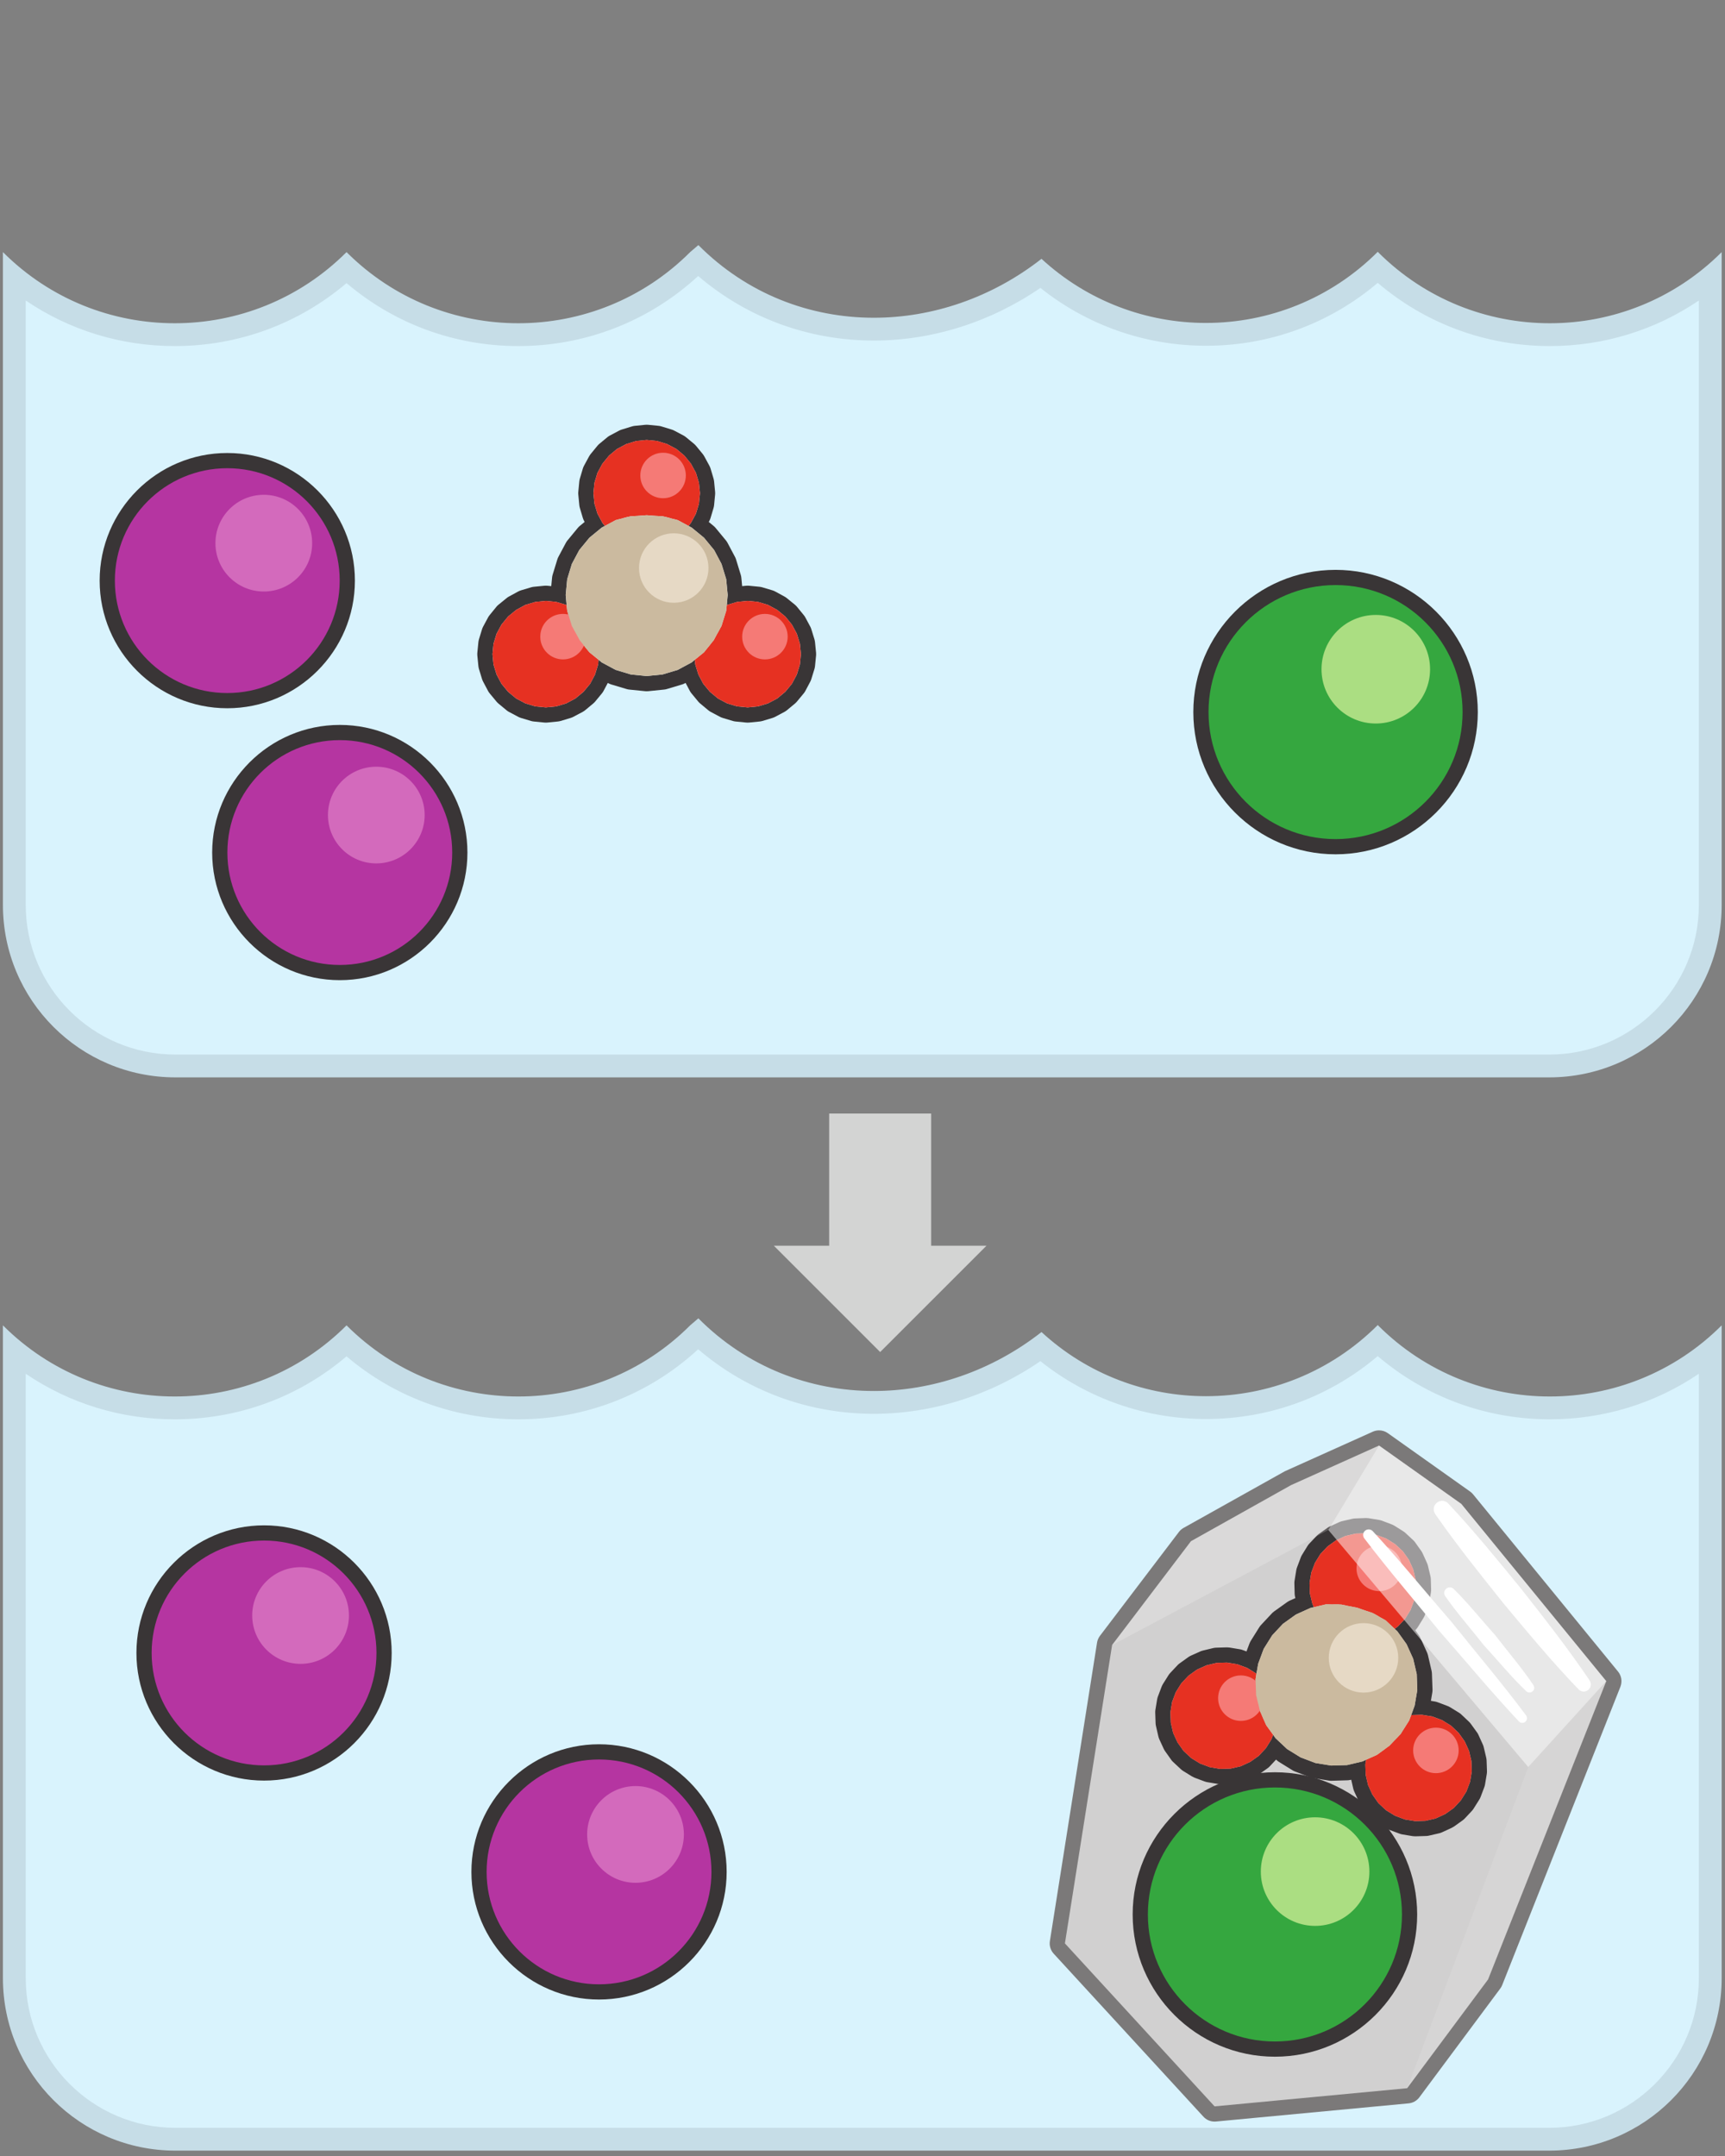
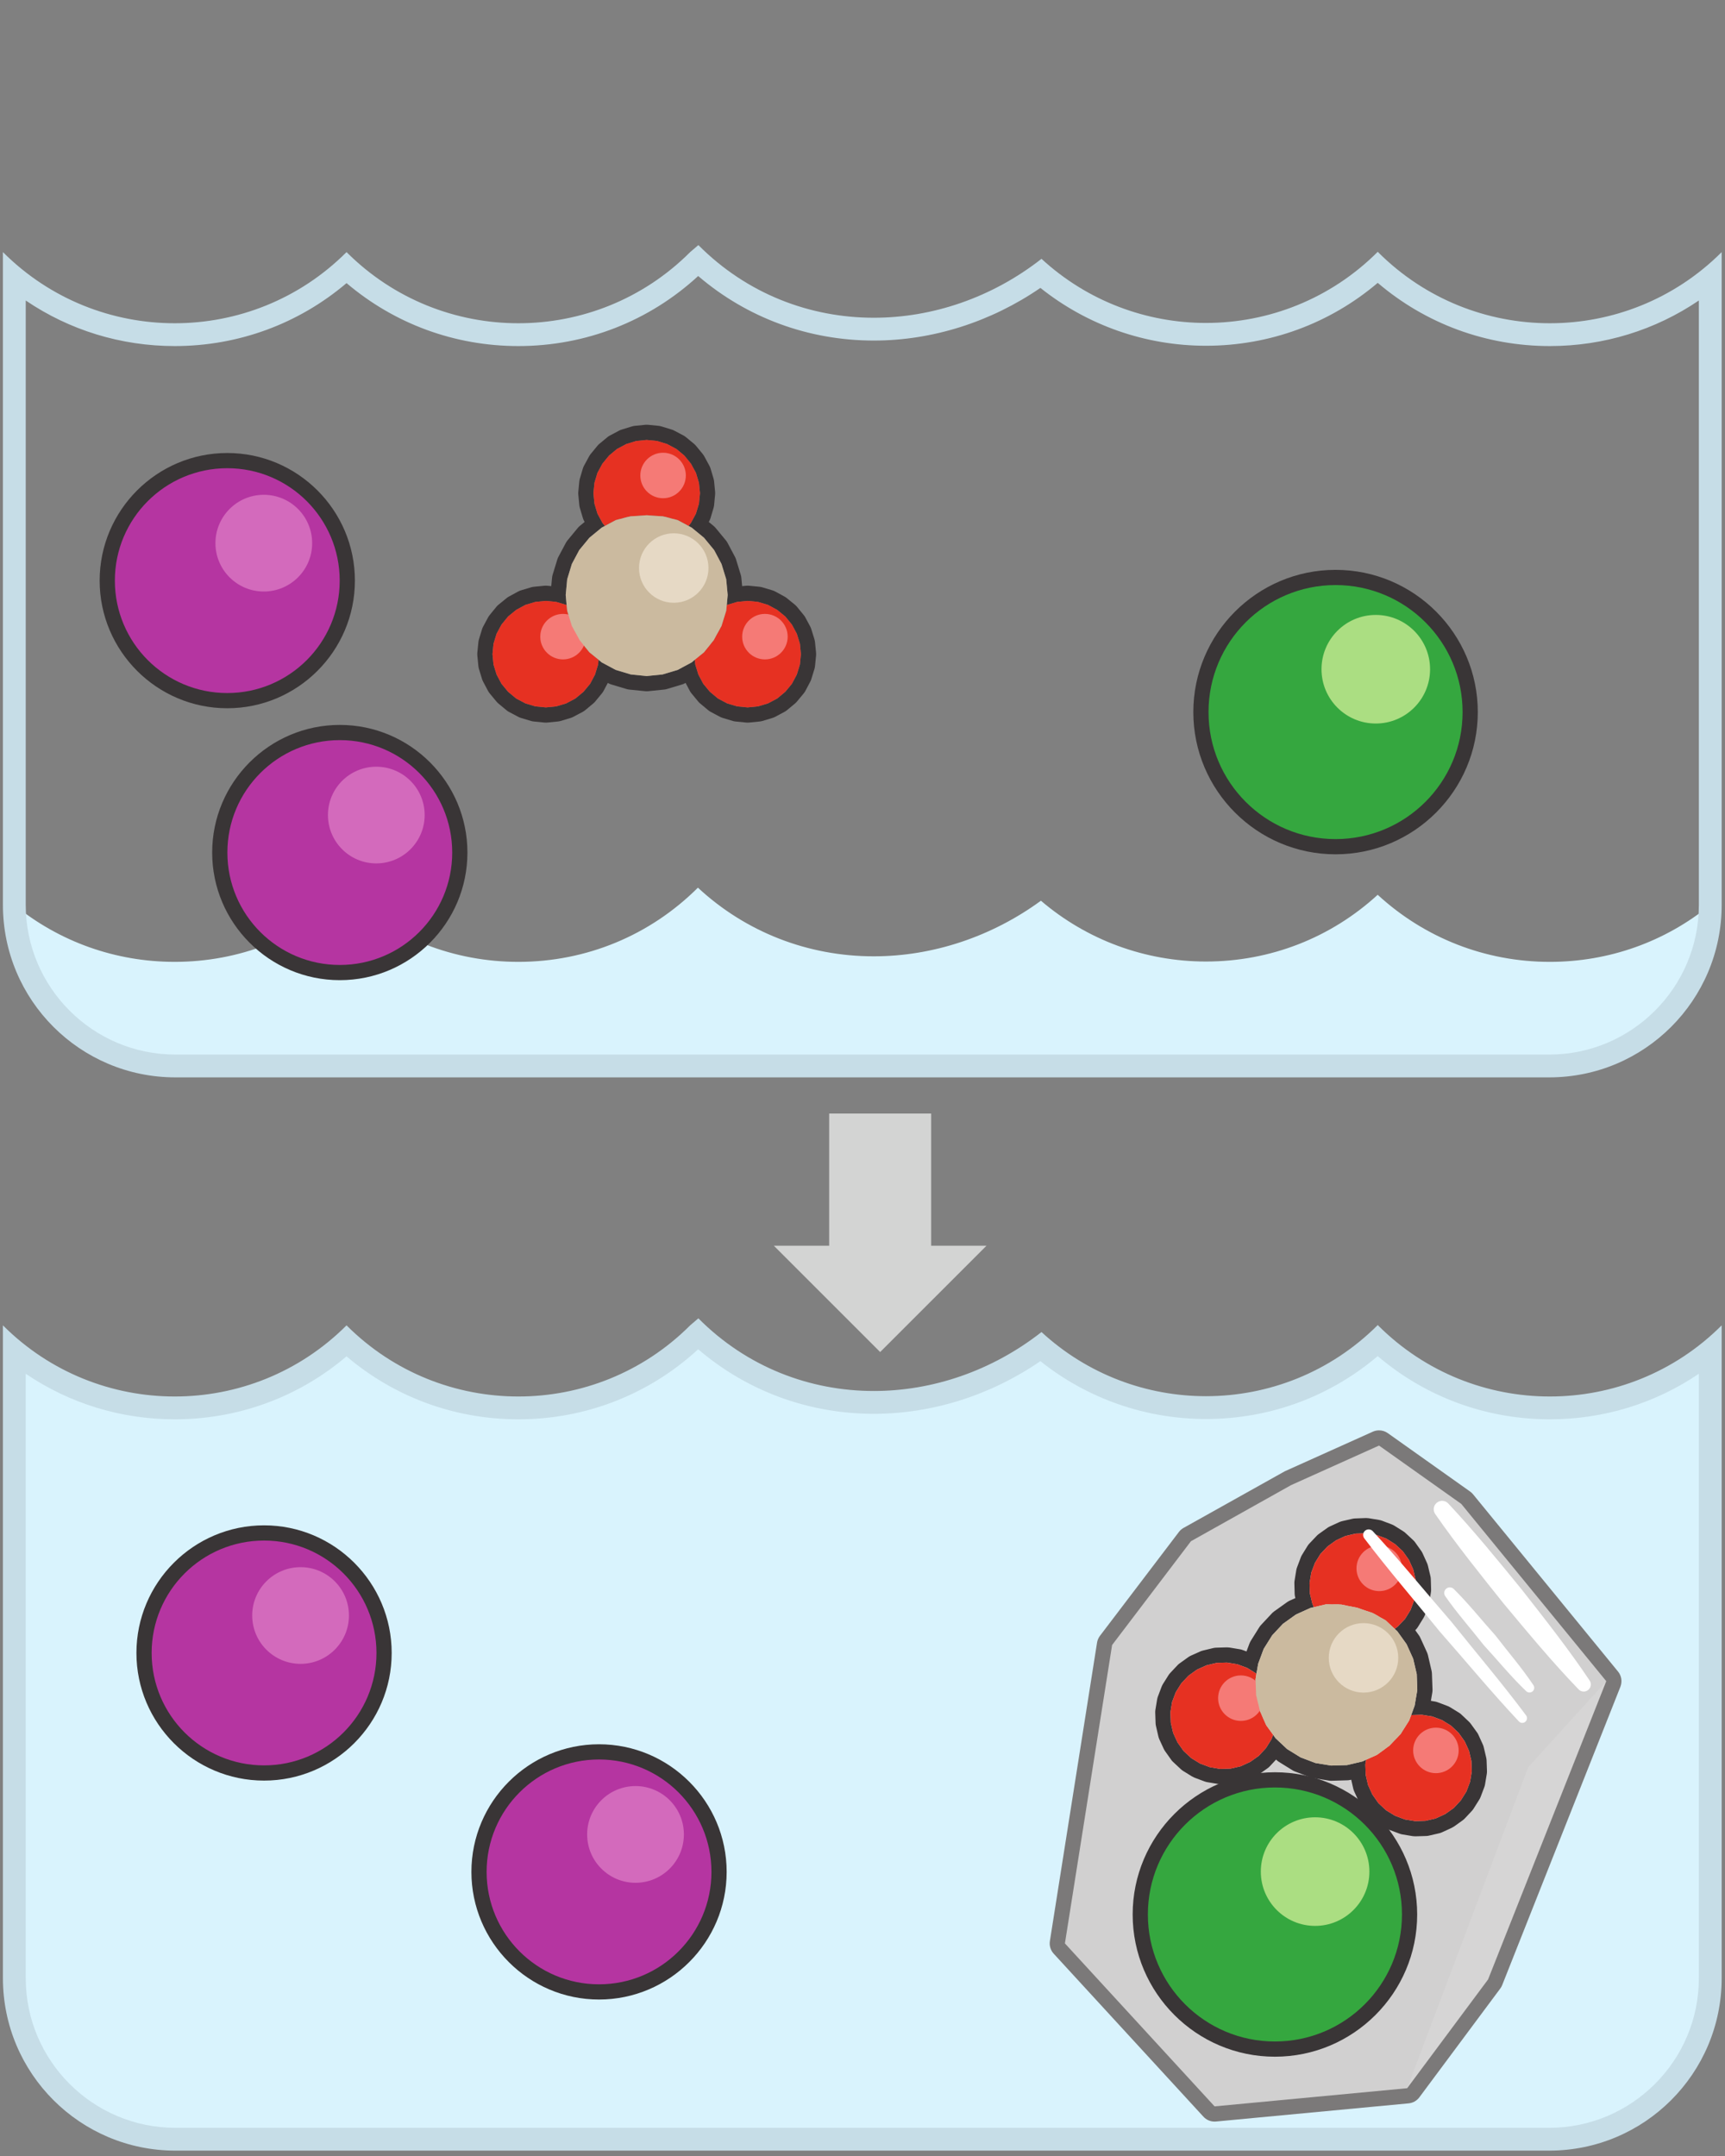
<svg xmlns="http://www.w3.org/2000/svg" xmlns:ns1="http://sodipodi.sourceforge.net/DTD/sodipodi-0.dtd" xmlns:ns2="http://www.inkscape.org/namespaces/inkscape" version="1.1" id="svg25460" xml:space="preserve" width="75.591" height="94.488" viewBox="0 0 75.591 94.488" ns1:docname="Large_substitution_reaction.svg" ns2:version="0.92.2 5c3e80d, 2017-08-06">
  <rect x="0" y="0" width="75.591" height="94.488" fill="#808080" stroke="none" />
  <defs id="defs25464">
    <clipPath clipPathUnits="userSpaceOnUse" id="clipPath25476">
      <path d="M 0,70.866 H 56.693 V 0 H 0 Z" id="path25474" ns2:connector-curvature="0" />
    </clipPath>
    <clipPath clipPathUnits="userSpaceOnUse" id="clipPath25652">
      <path d="m 43.666,23.356 h 9.137 V 12.787 h -9.137 z" id="path25650" ns2:connector-curvature="0" />
    </clipPath>
    <clipPath clipPathUnits="userSpaceOnUse" id="clipPath25668">
      <path d="m 46.259,15.611 h 6.544 V 2.227 h -6.544 z" id="path25666" ns2:connector-curvature="0" />
    </clipPath>
    <clipPath clipPathUnits="userSpaceOnUse" id="clipPath25684">
-       <path d="m 36.559,23.356 h 8.775 v -6.558 h -8.775 z" id="path25682" ns2:connector-curvature="0" />
-     </clipPath>
+       </clipPath>
  </defs>
  <ns1:namedview pagecolor="#ffffff" bordercolor="#666666" borderopacity="1" objecttolerance="10" gridtolerance="10" guidetolerance="10" ns2:pageopacity="0" ns2:pageshadow="2" ns2:window-width="640" ns2:window-height="480" id="namedview25462" showgrid="false" ns2:zoom="5.0588362" ns2:cx="37.795265" ns2:cy="47.244068" ns2:window-x="0" ns2:window-y="0" ns2:window-maximized="0" ns2:current-layer="g25468" />
  <g id="g25468" ns2:groupmode="layer" ns2:label="icons (14)" transform="matrix(1.333,0,0,-1.333,0,94.488)">
    <g id="g25470">
      <g id="g25472" clip-path="url(#clipPath25476)">
        <g id="g25478" transform="translate(5.764,0.551)">
          <path d="m 0,0 c -2.919,0 -5.294,2.375 -5.294,5.294 v 20.62 c 1.486,-1.212 3.329,-1.871 5.273,-1.871 2.111,0 4.102,0.777 5.648,2.196 1.546,-1.419 3.538,-2.196 5.648,-2.196 2.23,0 4.326,0.866 5.904,2.439 1.571,-1.458 3.612,-2.257 5.783,-2.257 1.94,0 3.879,0.647 5.493,1.828 1.512,-1.291 3.426,-1.999 5.426,-1.999 2.11,0 4.1,0.777 5.645,2.194 1.548,-1.424 3.543,-2.205 5.659,-2.205 1.944,0 3.787,0.659 5.273,1.871 V 5.294 C 50.458,2.375 48.083,0 45.163,0 Z" style="fill:#d9f3fd;fill-opacity:1;fill-rule:nonzero;stroke:none" id="path25480" ns2:connector-curvature="0" />
        </g>
        <g id="g25482" transform="translate(22.958,27.54)">
          <path d="m 0,0 -0.27,-0.231 c -1.559,-1.56 -3.604,-2.339 -5.648,-2.339 -2.044,0 -4.088,0.779 -5.648,2.339 -1.56,-1.56 -3.604,-2.339 -5.648,-2.339 -2.045,0 -4.089,0.779 -5.648,2.339 v -21.463 c 0,-3.132 2.538,-5.67 5.669,-5.67 H 27.97 c 3.132,0 5.67,2.538 5.67,5.67 v 21.463 c -1.56,-1.56 -3.605,-2.339 -5.649,-2.339 -2.044,0 -4.088,0.779 -5.648,2.339 v 0.011 h -0.008 c -1.56,-1.56 -3.604,-2.34 -5.648,-2.34 -1.94,0 -3.88,0.703 -5.407,2.109 C 9.645,-1.732 7.693,-2.389 5.769,-2.389 3.668,-2.389 1.598,-1.607 0,0 m -0.006,-1.017 c 1.603,-1.373 3.627,-2.122 5.775,-2.122 1.924,0 3.846,0.611 5.475,1.731 1.542,-1.23 3.452,-1.902 5.443,-1.902 2.091,0 4.07,0.73 5.646,2.068 1.578,-1.345 3.562,-2.078 5.658,-2.078 1.773,0 3.464,0.524 4.899,1.498 v -19.872 c 0,-2.713 -2.207,-4.92 -4.92,-4.92 h -45.163 c -2.712,0 -4.919,2.207 -4.919,4.92 v 19.872 c 1.434,-0.974 3.126,-1.498 4.898,-1.498 2.092,0 4.071,0.73 5.648,2.07 1.577,-1.34 3.556,-2.07 5.648,-2.07 2.211,0 4.296,0.815 5.912,2.303" style="fill:#c6dde7;fill-opacity:1;fill-rule:nonzero;stroke:none" id="path25484" ns2:connector-curvature="0" />
        </g>
        <g id="g25486" transform="translate(5.764,35.837)">
-           <path d="m 0,0 c -2.919,0 -5.294,2.375 -5.294,5.294 v 20.62 c 1.486,-1.212 3.329,-1.871 5.273,-1.871 2.111,0 4.102,0.777 5.648,2.196 1.546,-1.419 3.538,-2.196 5.648,-2.196 2.23,0 4.326,0.866 5.904,2.439 1.571,-1.458 3.612,-2.257 5.783,-2.257 1.94,0 3.879,0.647 5.493,1.828 1.512,-1.291 3.426,-1.999 5.426,-1.999 2.11,0 4.1,0.777 5.645,2.194 1.548,-1.424 3.543,-2.205 5.659,-2.205 1.944,0 3.787,0.659 5.273,1.871 V 5.294 C 50.458,2.375 48.083,0 45.163,0 Z" style="fill:#d9f3fd;fill-opacity:1;fill-rule:nonzero;stroke:none" id="path25488" ns2:connector-curvature="0" />
+           <path d="m 0,0 c -2.919,0 -5.294,2.375 -5.294,5.294 c 1.486,-1.212 3.329,-1.871 5.273,-1.871 2.111,0 4.102,0.777 5.648,2.196 1.546,-1.419 3.538,-2.196 5.648,-2.196 2.23,0 4.326,0.866 5.904,2.439 1.571,-1.458 3.612,-2.257 5.783,-2.257 1.94,0 3.879,0.647 5.493,1.828 1.512,-1.291 3.426,-1.999 5.426,-1.999 2.11,0 4.1,0.777 5.645,2.194 1.548,-1.424 3.543,-2.205 5.659,-2.205 1.944,0 3.787,0.659 5.273,1.871 V 5.294 C 50.458,2.375 48.083,0 45.163,0 Z" style="fill:#d9f3fd;fill-opacity:1;fill-rule:nonzero;stroke:none" id="path25488" ns2:connector-curvature="0" />
        </g>
        <g id="g25490" transform="translate(22.958,62.826)">
          <path d="m 0,0 -0.27,-0.231 c -1.559,-1.56 -3.604,-2.339 -5.648,-2.339 -2.044,0 -4.088,0.779 -5.648,2.339 -1.56,-1.56 -3.604,-2.339 -5.648,-2.339 -2.045,0 -4.089,0.779 -5.648,2.339 v -21.463 c 0,-3.132 2.538,-5.67 5.669,-5.67 H 27.97 c 3.132,0 5.67,2.538 5.67,5.67 v 21.463 c -1.56,-1.56 -3.605,-2.339 -5.649,-2.339 -2.044,0 -4.088,0.779 -5.648,2.339 v 0.011 h -0.008 c -1.56,-1.56 -3.604,-2.34 -5.648,-2.34 -1.94,0 -3.88,0.703 -5.407,2.108 C 9.645,-1.732 7.693,-2.389 5.769,-2.389 3.668,-2.389 1.598,-1.607 0,0 m -0.006,-1.017 c 1.603,-1.373 3.627,-2.122 5.775,-2.122 1.924,0 3.846,0.611 5.475,1.731 1.542,-1.23 3.452,-1.902 5.443,-1.902 2.091,0 4.07,0.73 5.646,2.068 1.578,-1.345 3.562,-2.078 5.658,-2.078 1.773,0 3.464,0.524 4.899,1.498 v -19.872 c 0,-2.713 -2.207,-4.92 -4.92,-4.92 h -45.163 c -2.712,0 -4.919,2.207 -4.919,4.92 v 19.872 c 1.434,-0.974 3.126,-1.498 4.898,-1.498 2.092,0 4.071,0.73 5.648,2.07 1.577,-1.34 3.556,-2.07 5.648,-2.07 2.211,0 4.296,0.815 5.912,2.303" style="fill:#c6dde7;fill-opacity:1;fill-rule:nonzero;stroke:none" id="path25492" ns2:connector-curvature="0" />
        </g>
        <g id="g25494" transform="translate(11.171,38.908)">
          <path d="m 0,0 c -2.176,0 -3.945,1.771 -3.945,3.946 0,2.176 1.769,3.946 3.945,3.946 2.176,0 3.946,-1.77 3.946,-3.946 C 3.946,1.771 2.176,0 0,0" style="fill:#b535a1;fill-opacity:1;fill-rule:nonzero;stroke:none" id="path25496" ns2:connector-curvature="0" />
        </g>
        <g id="g25498" transform="translate(11.171,47.05)">
          <path d="m 0,0 c -2.313,0 -4.196,-1.882 -4.196,-4.196 0,-2.314 1.883,-4.196 4.196,-4.196 2.313,0 4.195,1.882 4.195,4.196 C 4.195,-1.882 2.313,0 0,0 m 0,-0.5 c 2.041,0 3.695,-1.655 3.695,-3.696 0,-2.041 -1.654,-3.696 -3.695,-3.696 -2.041,0 -3.696,1.655 -3.696,3.696 0,2.041 1.655,3.696 3.696,3.696" style="fill:#393536;fill-opacity:1;fill-rule:nonzero;stroke:none" id="path25500" ns2:connector-curvature="0" />
        </g>
        <g id="g25502" transform="translate(13.96,44.087)">
          <path d="m 0,0 c 0,-0.878 -0.712,-1.59 -1.59,-1.59 -0.878,0 -1.589,0.712 -1.589,1.59 0,0.878 0.711,1.589 1.589,1.589 C -0.712,1.589 0,0.878 0,0" style="fill:#d36abc;fill-opacity:1;fill-rule:nonzero;stroke:none" id="path25504" ns2:connector-curvature="0" />
        </g>
        <g id="g25506" transform="translate(7.471,47.848)">
          <path d="m 0,0 c -2.176,0 -3.945,1.77 -3.945,3.946 0,2.176 1.769,3.946 3.945,3.946 2.176,0 3.946,-1.77 3.946,-3.946 C 3.946,1.77 2.176,0 0,0" style="fill:#b535a1;fill-opacity:1;fill-rule:nonzero;stroke:none" id="path25508" ns2:connector-curvature="0" />
        </g>
        <g id="g25510" transform="translate(7.471,55.99)">
          <path d="m 0,0 c -2.313,0 -4.195,-1.882 -4.195,-4.196 0,-2.313 1.882,-4.196 4.195,-4.196 2.313,0 4.196,1.883 4.196,4.196 C 4.196,-1.882 2.313,0 0,0 m 0,-0.5 c 2.041,0 3.696,-1.655 3.696,-3.696 0,-2.041 -1.655,-3.696 -3.696,-3.696 -2.041,0 -3.695,1.655 -3.695,3.696 0,2.041 1.654,3.696 3.695,3.696" style="fill:#393536;fill-opacity:1;fill-rule:nonzero;stroke:none" id="path25512" ns2:connector-curvature="0" />
        </g>
        <g id="g25514" transform="translate(10.262,53.026)">
          <path d="m 0,0 c 0,-0.878 -0.712,-1.59 -1.59,-1.59 -0.878,0 -1.59,0.712 -1.59,1.59 0,0.878 0.712,1.59 1.59,1.59 C -0.712,1.59 0,0.878 0,0" style="fill:#d36abc;fill-opacity:1;fill-rule:nonzero;stroke:none" id="path25516" ns2:connector-curvature="0" />
        </g>
        <g id="g25518" transform="translate(21.259,56.919)">
          <path d="M 0,0 C -0.016,0 -0.032,0 -0.049,-0.002 L -0.39,-0.036 c -0.033,-0.003 -0.066,-0.01 -0.097,-0.02 l -0.33,-0.101 c -0.031,-0.009 -0.06,-0.021 -0.088,-0.036 l -0.304,-0.161 c -0.03,-0.016 -0.059,-0.035 -0.085,-0.057 l -0.262,-0.217 c -0.025,-0.021 -0.048,-0.044 -0.068,-0.069 l -0.218,-0.266 c -0.019,-0.025 -0.037,-0.051 -0.052,-0.078 l -0.165,-0.304 c -0.016,-0.03 -0.03,-0.062 -0.04,-0.095 l -0.097,-0.327 c -0.009,-0.03 -0.016,-0.062 -0.019,-0.094 l -0.033,-0.341 c -0.004,-0.032 -0.004,-0.065 0,-0.098 l 0.033,-0.345 c 0.003,-0.032 0.01,-0.063 0.019,-0.094 l 0.097,-0.326 c 0.01,-0.034 0.024,-0.065 0.04,-0.096 L -2.04,-3.196 -2.2,-3.327 c -0.025,-0.021 -0.047,-0.044 -0.068,-0.069 l -0.334,-0.405 c -0.021,-0.025 -0.04,-0.053 -0.055,-0.082 L -2.901,-4.341 C -2.916,-4.369 -2.929,-4.399 -2.938,-4.43 l -0.154,-0.502 c -0.01,-0.033 -0.016,-0.066 -0.019,-0.1 l -0.026,-0.274 -0.129,0.013 c -0.016,0.001 -0.032,0.002 -0.048,0.002 -0.017,0 -0.033,-10e-4 -0.049,-0.002 L -3.708,-5.327 C -3.74,-5.33 -3.772,-5.336 -3.803,-5.346 l -0.326,-0.097 c -0.033,-0.01 -0.065,-0.023 -0.096,-0.04 L -4.528,-5.648 C -4.556,-5.663 -4.582,-5.68 -4.605,-5.7 l -0.267,-0.217 c -0.026,-0.021 -0.05,-0.045 -0.071,-0.071 L -5.16,-6.255 c -0.021,-0.024 -0.038,-0.051 -0.054,-0.079 l -0.161,-0.3 c -0.016,-0.029 -0.028,-0.059 -0.038,-0.09 l -0.101,-0.33 C -5.523,-7.086 -5.53,-7.119 -5.533,-7.152 l -0.034,-0.341 c -0.003,-0.033 -0.003,-0.066 0,-0.098 l 0.034,-0.342 c 0.003,-0.033 0.01,-0.066 0.019,-0.097 l 0.101,-0.33 c 0.01,-0.031 0.022,-0.06 0.037,-0.088 l 0.161,-0.304 c 0.016,-0.03 0.035,-0.058 0.057,-0.084 l 0.218,-0.263 c 0.019,-0.024 0.041,-0.046 0.065,-0.066 l 0.266,-0.221 c 0.026,-0.022 0.054,-0.041 0.085,-0.057 l 0.303,-0.161 c 0.03,-0.015 0.061,-0.028 0.092,-0.037 l 0.326,-0.098 c 0.031,-0.009 0.063,-0.015 0.095,-0.018 l 0.345,-0.034 c 0.016,-0.002 0.032,-0.002 0.049,-0.002 0.016,0 0.032,10e-4 0.048,0.002 l 0.342,0.034 c 0.031,0.003 0.064,0.009 0.094,0.018 l 0.326,0.098 c 0.031,0.009 0.063,0.022 0.091,0.037 l 0.304,0.161 c 0.03,0.016 0.059,0.035 0.086,0.057 l 0.265,0.221 c 0.025,0.02 0.046,0.042 0.066,0.066 l 0.217,0.263 c 0.022,0.026 0.041,0.054 0.057,0.085 l 0.14,0.263 0.022,-0.012 c 0.029,-0.016 0.061,-0.029 0.092,-0.039 l 0.499,-0.149 c 0.031,-0.01 0.062,-0.016 0.094,-0.019 L -0.05,-8.76 c 0.017,-10e-4 0.033,-0.002 0.05,-0.002 0.018,0 0.034,0.001 0.051,0.002 l 0.52,0.053 c 0.033,0.003 0.064,0.009 0.095,0.019 l 0.498,0.149 c 0.032,0.01 0.064,0.023 0.093,0.039 l 0.022,0.012 0.14,-0.264 c 0.016,-0.03 0.035,-0.058 0.057,-0.084 l 0.217,-0.263 c 0.02,-0.024 0.041,-0.046 0.066,-0.066 l 0.265,-0.221 c 0.027,-0.022 0.055,-0.041 0.085,-0.057 l 0.304,-0.161 c 0.029,-0.015 0.061,-0.028 0.092,-0.037 l 0.326,-0.098 c 0.03,-0.009 0.063,-0.015 0.095,-0.018 l 0.345,-0.034 c 0.016,-0.002 0.032,-0.002 0.048,-0.002 0.017,0 0.033,10e-4 0.049,0.002 l 0.342,0.034 c 0.031,0.003 0.062,0.009 0.094,0.018 l 0.326,0.098 c 0.031,0.009 0.062,0.022 0.091,0.037 l 0.303,0.161 c 0.031,0.016 0.06,0.036 0.086,0.057 l 0.266,0.221 c 0.024,0.02 0.046,0.042 0.065,0.066 l 0.218,0.263 c 0.022,0.026 0.041,0.054 0.057,0.084 l 0.161,0.304 c 0.015,0.028 0.027,0.057 0.036,0.088 l 0.102,0.33 c 0.009,0.031 0.016,0.064 0.019,0.097 l 0.034,0.342 c 0.003,0.032 0.003,0.065 0,0.098 l -0.034,0.341 c -0.003,0.033 -0.01,0.066 -0.019,0.098 l -0.102,0.33 c -0.009,0.031 -0.021,0.061 -0.037,0.09 l -0.161,0.3 c -0.016,0.028 -0.033,0.055 -0.054,0.079 l -0.218,0.267 c -0.02,0.026 -0.045,0.049 -0.07,0.071 L 4.606,-5.7 c -0.024,0.02 -0.049,0.037 -0.077,0.052 l -0.303,0.165 c -0.031,0.017 -0.063,0.03 -0.096,0.04 l -0.326,0.097 c -0.032,0.01 -0.063,0.015 -0.094,0.019 l -0.342,0.034 c -0.016,0.001 -0.032,0.002 -0.049,0.002 -0.016,0 -0.032,-10e-4 -0.048,-0.002 L 3.138,-5.306 3.112,-5.032 c -0.004,0.034 -0.009,0.067 -0.02,0.1 L 2.938,-4.43 C 2.929,-4.399 2.917,-4.369 2.901,-4.341 L 2.658,-3.883 C 2.643,-3.854 2.624,-3.826 2.603,-3.801 L 2.269,-3.396 C 2.248,-3.371 2.226,-3.348 2.2,-3.327 l -0.159,0.131 0.019,0.035 c 0.016,0.031 0.03,0.062 0.04,0.096 l 0.097,0.326 c 0.009,0.031 0.016,0.062 0.019,0.094 L 2.249,-2.3 c 0.003,0.033 0.003,0.066 0,0.098 l -0.033,0.341 c -0.004,0.032 -0.01,0.064 -0.019,0.094 L 2.1,-1.44 C 2.09,-1.407 2.076,-1.375 2.06,-1.345 L 1.895,-1.041 C 1.88,-1.014 1.862,-0.988 1.843,-0.963 L 1.625,-0.697 C 1.604,-0.672 1.582,-0.649 1.557,-0.628 L 1.294,-0.411 C 1.269,-0.389 1.24,-0.371 1.21,-0.354 l -0.304,0.161 c -0.028,0.015 -0.057,0.027 -0.088,0.036 l -0.33,0.101 c -0.031,0.01 -0.064,0.017 -0.097,0.02 L 0.05,-0.002 C 0.033,0 0.017,0 0,0 M 0,-0.5 0.342,-0.534 0.672,-0.635 0.976,-0.796 1.238,-1.014 1.455,-1.28 1.62,-1.583 1.718,-1.91 1.752,-2.251 1.718,-2.596 1.62,-2.922 1.455,-3.226 1.377,-3.327 1.481,-3.383 1.883,-3.713 2.217,-4.119 2.46,-4.576 2.614,-5.079 2.663,-5.596 2.633,-5.934 2.647,-5.922 2.975,-5.825 3.319,-5.791 3.66,-5.825 3.986,-5.922 4.29,-6.087 4.557,-6.305 4.774,-6.571 4.936,-6.871 5.037,-7.201 5.07,-7.542 5.037,-7.883 4.936,-8.213 4.774,-8.517 4.557,-8.78 4.29,-9.001 3.986,-9.162 3.66,-9.26 3.319,-9.293 2.975,-9.26 2.647,-9.162 2.344,-9.001 2.078,-8.78 1.86,-8.517 1.699,-8.213 1.598,-7.883 1.583,-7.726 1.481,-7.812 1.021,-8.06 0.521,-8.21 0,-8.262 l -0.521,0.052 -0.499,0.15 -0.46,0.248 -0.102,0.086 -0.015,-0.157 -0.101,-0.33 -0.161,-0.304 -0.218,-0.263 -0.267,-0.221 -0.303,-0.161 -0.327,-0.098 -0.34,-0.033 -0.345,0.033 -0.327,0.098 -0.304,0.161 -0.266,0.221 -0.217,0.263 -0.162,0.304 -0.101,0.33 -0.033,0.341 0.033,0.341 0.101,0.33 0.162,0.3 0.217,0.266 0.266,0.218 0.304,0.165 0.327,0.097 0.345,0.034 0.34,-0.034 0.327,-0.097 0.015,-0.012 -0.03,0.338 0.049,0.517 0.153,0.503 0.244,0.457 0.334,0.406 0.402,0.33 0.104,0.056 -0.079,0.101 -0.164,0.304 -0.098,0.326 -0.034,0.345 0.034,0.341 0.098,0.327 0.164,0.303 0.218,0.266 0.262,0.218 0.304,0.161 0.33,0.101 L 0,-0.5" style="fill:#393536;fill-opacity:1;fill-rule:nonzero;stroke:none" id="path25520" ns2:connector-curvature="0" />
        </g>
        <g id="g25522" transform="translate(16.223,49.036)">
          <path d="M 0,0 -0.033,0.341 0,0.682 0.102,1.012 0.263,1.312 0.48,1.579 0.746,1.796 1.05,1.961 1.377,2.059 1.722,2.092 2.063,2.059 2.389,1.961 2.404,1.95 2.423,1.766 2.55,1.354 2.576,1.267 2.606,1.215 2.647,1.136 2.727,0.997 2.828,0.81 2.839,0.791 2.884,0.738 3.004,0.585 3.022,0.562 3.154,0.401 3.454,0.157 3.439,0 3.338,-0.33 3.177,-0.634 2.959,-0.896 2.692,-1.118 2.389,-1.279 2.063,-1.376 1.722,-1.41 1.377,-1.376 1.05,-1.279 0.746,-1.118 0.48,-0.896 0.263,-0.634 0.102,-0.33 Z" style="fill:#e63122;fill-opacity:1;fill-rule:nonzero;stroke:none" id="path25524" ns2:connector-curvature="0" />
        </g>
        <g id="g25526" transform="translate(19.64,53.997)">
          <path d="M 0,0 -0.098,0.326 -0.132,0.671 -0.098,1.013 0,1.339 0.164,1.643 0.382,1.909 0.645,2.126 0.948,2.288 1.278,2.389 1.619,2.422 1.961,2.389 2.291,2.288 2.595,2.126 2.857,1.909 3.074,1.643 3.239,1.339 3.337,1.013 3.371,0.671 3.337,0.326 3.239,0 3.074,-0.304 2.996,-0.405 2.64,-0.214 2.572,-0.195 2.527,-0.184 2.434,-0.161 2.385,-0.146 2.23,-0.105 H 2.224 L 2.137,-0.086 H 2.11 L 1.994,-0.079 1.92,-0.075 1.762,-0.063 1.619,-0.052 1.477,-0.063 1.319,-0.075 1.244,-0.079 1.128,-0.086 H 1.102 L 1.016,-0.105 H 1.008 L 0.854,-0.146 0.806,-0.161 0.712,-0.184 0.667,-0.195 0.6,-0.214 0.243,-0.405 0.164,-0.304 Z" style="fill:#e63122;fill-opacity:1;fill-rule:nonzero;stroke:none" id="path25528" ns2:connector-curvature="0" />
        </g>
        <g id="g25530" transform="translate(22.958,48.706)">
          <path d="m 0,0 -0.102,0.33 -0.014,0.157 0.3,0.244 0.13,0.162 0.02,0.022 0.12,0.153 L 0.499,1.121 0.51,1.14 0.611,1.327 0.689,1.466 0.731,1.545 0.761,1.597 0.787,1.684 0.915,2.096 0.934,2.28 0.948,2.291 1.275,2.389 1.62,2.422 1.961,2.389 2.287,2.291 2.591,2.126 2.857,1.909 3.075,1.643 3.236,1.342 3.338,1.012 3.371,0.671 3.338,0.33 3.236,0 3.075,-0.304 2.857,-0.566 2.591,-0.788 2.287,-0.949 1.961,-1.046 1.62,-1.08 1.275,-1.046 0.948,-0.949 0.645,-0.788 0.379,-0.566 0.161,-0.304 Z" style="fill:#e63122;fill-opacity:1;fill-rule:nonzero;stroke:none" id="path25532" ns2:connector-curvature="0" />
        </g>
        <g id="g25534" transform="translate(25.894,49.952)">
          <path d="m 0,0 c 0,-0.413 -0.335,-0.748 -0.748,-0.748 -0.413,0 -0.748,0.335 -0.748,0.748 0,0.413 0.335,0.748 0.748,0.748 C -0.335,0.748 0,0.413 0,0" style="fill:#f57a76;fill-opacity:1;fill-rule:nonzero;stroke:none" id="path25536" ns2:connector-curvature="0" />
        </g>
        <g id="g25538" transform="translate(19.256,49.952)">
          <path d="m 0,0 c 0,-0.413 -0.334,-0.748 -0.748,-0.748 -0.413,0 -0.747,0.335 -0.747,0.748 0,0.413 0.334,0.748 0.747,0.748 C -0.334,0.748 0,0.413 0,0" style="fill:#f57a76;fill-opacity:1;fill-rule:nonzero;stroke:none" id="path25540" ns2:connector-curvature="0" />
        </g>
        <g id="g25542" transform="translate(22.546,55.251)">
          <path d="m 0,0 c 0,-0.413 -0.335,-0.748 -0.748,-0.748 -0.413,0 -0.748,0.335 -0.748,0.748 0,0.413 0.335,0.748 0.748,0.748 C -0.335,0.748 0,0.413 0,0" style="fill:#f57a76;fill-opacity:1;fill-rule:nonzero;stroke:none" id="path25544" ns2:connector-curvature="0" />
        </g>
        <g id="g25546" transform="translate(18.627,50.985)">
          <path d="M 0,0 -0.03,0.337 0.019,0.855 0.172,1.357 0.416,1.815 0.75,2.22 1.151,2.55 1.256,2.606 1.612,2.797 1.68,2.816 1.725,2.828 1.818,2.85 1.867,2.865 2.021,2.906 H 2.028 L 2.114,2.925 H 2.141 L 2.257,2.933 2.332,2.937 2.489,2.948 2.632,2.959 2.774,2.948 2.933,2.937 3.007,2.933 3.123,2.925 H 3.149 L 3.236,2.906 H 3.243 L 3.397,2.865 3.446,2.85 3.54,2.828 3.585,2.816 3.652,2.797 4.009,2.606 4.113,2.55 4.515,2.22 4.849,1.815 5.092,1.357 5.246,0.855 5.295,0.337 5.265,0 5.246,-0.184 5.118,-0.596 5.092,-0.683 5.062,-0.735 5.021,-0.813 4.942,-0.953 4.841,-1.14 4.83,-1.159 4.785,-1.211 4.665,-1.365 4.646,-1.387 4.515,-1.549 4.215,-1.792 4.113,-1.879 3.652,-2.126 3.153,-2.276 2.632,-2.329 2.111,-2.276 1.612,-2.126 1.151,-1.879 1.05,-1.792 0.75,-1.549 0.618,-1.387 0.6,-1.365 0.479,-1.211 0.435,-1.159 0.424,-1.14 l -0.102,0.187 -0.079,0.14 -0.041,0.078 -0.03,0.052 -0.026,0.087 -0.127,0.412 z" style="fill:#cbba9f;fill-opacity:1;fill-rule:nonzero;stroke:none" id="path25548" ns2:connector-curvature="0" />
        </g>
        <g id="g25550" transform="translate(23.29,52.208)">
          <path d="m 0,0 c 0,-0.63 -0.511,-1.142 -1.142,-1.142 -0.63,0 -1.141,0.512 -1.141,1.142 0,0.631 0.511,1.142 1.141,1.142 C -0.511,1.142 0,0.631 0,0" style="fill:#e6d9c5;fill-opacity:1;fill-rule:nonzero;stroke:none" id="path25552" ns2:connector-curvature="0" />
        </g>
        <g id="g25554" transform="translate(43.905,43.045)">
          <path d="m 0,0 c -2.44,0 -4.426,1.985 -4.426,4.426 0,2.44 1.986,4.426 4.426,4.426 2.44,0 4.426,-1.986 4.426,-4.426 C 4.426,1.985 2.44,0 0,0" style="fill:#35a73f;fill-opacity:1;fill-rule:nonzero;stroke:none" id="path25556" ns2:connector-curvature="0" />
        </g>
        <g id="g25558" transform="translate(43.905,52.148)">
          <path d="m 0,0 c -2.578,0 -4.676,-2.098 -4.676,-4.676 0,-2.578 2.098,-4.676 4.676,-4.676 2.578,0 4.676,2.098 4.676,4.676 C 4.676,-2.098 2.578,0 0,0 m 0,-0.5 c 2.307,0 4.176,-1.87 4.176,-4.176 0,-2.306 -1.869,-4.176 -4.176,-4.176 -2.307,0 -4.176,1.87 -4.176,4.176 0,2.306 1.869,4.176 4.176,4.176" style="fill:#393536;fill-opacity:1;fill-rule:nonzero;stroke:none" id="path25560" ns2:connector-curvature="0" />
        </g>
        <g id="g25562" transform="translate(47.012,48.881)">
          <path d="m 0,0 c 0,-0.986 -0.799,-1.785 -1.785,-1.785 -0.986,0 -1.784,0.799 -1.784,1.785 0,0.986 0.798,1.785 1.784,1.785 C -0.799,1.785 0,0.986 0,0" style="fill:#abde82;fill-opacity:1;fill-rule:nonzero;stroke:none" id="path25564" ns2:connector-curvature="0" />
        </g>
        <g id="g25566" transform="translate(19.692,5.394)">
          <path d="m 0,0 c -2.176,0 -3.945,1.771 -3.945,3.946 0,2.176 1.769,3.946 3.945,3.946 2.176,0 3.946,-1.77 3.946,-3.946 C 3.946,1.771 2.176,0 0,0" style="fill:#b535a1;fill-opacity:1;fill-rule:nonzero;stroke:none" id="path25568" ns2:connector-curvature="0" />
        </g>
        <g id="g25570" transform="translate(19.692,13.536)">
          <path d="m 0,0 c -2.313,0 -4.195,-1.882 -4.195,-4.196 0,-2.313 1.882,-4.196 4.195,-4.196 2.313,0 4.196,1.883 4.196,4.196 C 4.196,-1.882 2.313,0 0,0 m 0,-0.5 c 2.042,0 3.696,-1.655 3.696,-3.696 0,-2.041 -1.654,-3.696 -3.696,-3.696 -2.041,0 -3.695,1.655 -3.695,3.696 0,2.041 1.654,3.696 3.695,3.696" style="fill:#393536;fill-opacity:1;fill-rule:nonzero;stroke:none" id="path25572" ns2:connector-curvature="0" />
        </g>
        <g id="g25574" transform="translate(22.482,10.572)">
          <path d="m 0,0 c 0,-0.878 -0.712,-1.59 -1.59,-1.59 -0.878,0 -1.59,0.712 -1.59,1.59 0,0.878 0.712,1.59 1.59,1.59 C -0.712,1.59 0,0.878 0,0" style="fill:#d36abc;fill-opacity:1;fill-rule:nonzero;stroke:none" id="path25576" ns2:connector-curvature="0" />
        </g>
        <g id="g25578" transform="translate(8.681,12.592)">
          <path d="m 0,0 c -2.176,0 -3.945,1.771 -3.945,3.946 0,2.176 1.769,3.946 3.945,3.946 2.176,0 3.946,-1.77 3.946,-3.946 C 3.946,1.771 2.176,0 0,0" style="fill:#b535a1;fill-opacity:1;fill-rule:nonzero;stroke:none" id="path25580" ns2:connector-curvature="0" />
        </g>
        <g id="g25582" transform="translate(8.681,20.734)">
          <path d="m 0,0 c -2.314,0 -4.196,-1.882 -4.196,-4.196 0,-2.314 1.882,-4.196 4.196,-4.196 2.313,0 4.195,1.882 4.195,4.196 C 4.195,-1.882 2.313,0 0,0 m 0,-0.5 c 2.041,0 3.695,-1.655 3.695,-3.696 0,-2.041 -1.654,-3.696 -3.695,-3.696 -2.042,0 -3.696,1.655 -3.696,3.696 0,2.041 1.654,3.696 3.696,3.696" style="fill:#393536;fill-opacity:1;fill-rule:nonzero;stroke:none" id="path25584" ns2:connector-curvature="0" />
        </g>
        <g id="g25586" transform="translate(11.471,17.77)">
          <path d="m 0,0 c 0,-0.878 -0.712,-1.59 -1.59,-1.59 -0.878,0 -1.59,0.712 -1.59,1.59 0,0.878 0.712,1.589 1.59,1.589 C -0.712,1.589 0,0.878 0,0" style="fill:#d36abc;fill-opacity:1;fill-rule:nonzero;stroke:none" id="path25588" ns2:connector-curvature="0" />
        </g>
        <g id="g25590" transform="translate(39.928,1.38)">
          <path d="m 0,0 c -0.069,0 -0.137,0.029 -0.185,0.081 l -4.919,5.358 c -0.051,0.056 -0.075,0.133 -0.063,0.208 l 1.551,9.811 c 0.007,0.04 0.023,0.079 0.048,0.112 l 2.592,3.413 c 0.021,0.028 0.047,0.05 0.078,0.067 l 3.293,1.845 2.909,1.309 c 0.033,0.015 0.067,0.022 0.102,0.022 0.051,0 0.102,-0.016 0.145,-0.046 l 2.704,-1.918 4.814,-5.873 c 0.058,-0.071 0.073,-0.166 0.039,-0.251 L 9.224,4.332 6.531,0.698 C 6.489,0.641 6.425,0.605 6.354,0.598 6.354,0.598 0.008,0 0,0" style="fill:#d1d0d0;fill-opacity:1;fill-rule:nonzero;stroke:none" id="path25592" ns2:connector-curvature="0" />
        </g>
        <g id="g25594" transform="translate(45.334,23.857)">
          <path d="m 0,0 c -0.069,0 -0.14,-0.015 -0.205,-0.044 l -2.89,-1.3 -3.332,-1.864 C -6.486,-3.242 -6.539,-3.287 -6.58,-3.342 L -9.174,-6.755 C -9.224,-6.821 -9.257,-6.898 -9.27,-6.98 l -1.55,-9.81 c -0.024,-0.151 0.022,-0.304 0.126,-0.417 l 4.92,-5.357 c 0.094,-0.104 0.228,-0.162 0.368,-0.162 0.015,0 0.031,0 0.047,0.002 l 6.331,0.597 c 0.141,0.013 0.269,0.085 0.354,0.199 l 2.66,3.577 c 0.027,0.036 0.048,0.074 0.064,0.115 l 3.885,9.806 c 0.066,0.169 0.037,0.361 -0.079,0.501 L 3.091,-2.102 C 3.063,-2.067 3.03,-2.037 2.993,-2.011 L 0.289,-0.092 C 0.203,-0.031 0.102,0 0,0 m 0,-0.5 2.704,-1.918 4.766,-5.828 -3.885,-9.806 -2.66,-3.577 -6.331,-0.597 -4.92,5.358 1.551,9.81 2.592,3.413 L -2.89,-1.8 0,-0.5" style="fill:#7b7979;fill-opacity:1;fill-rule:nonzero;stroke:none" id="path25596" ns2:connector-curvature="0" />
        </g>
        <g id="g25598" transform="translate(44.914,20.974)">
          <path d="M 0,0 H -0.019 L -0.363,-0.013 C -0.395,-0.014 -0.427,-0.018 -0.457,-0.025 L -0.792,-0.102 C -0.825,-0.11 -0.857,-0.121 -0.889,-0.135 l -0.309,-0.142 c -0.031,-0.014 -0.058,-0.03 -0.084,-0.049 l -0.28,-0.2 C -1.587,-0.545 -1.61,-0.565 -1.632,-0.588 L -1.87,-0.839 C -1.894,-0.864 -1.915,-0.891 -1.933,-0.921 L -2.111,-1.21 C -2.128,-1.238 -2.143,-1.267 -2.153,-1.297 L -2.274,-1.618 C -2.286,-1.648 -2.295,-1.68 -2.3,-1.712 L -2.356,-2.054 C -2.362,-2.086 -2.364,-2.118 -2.363,-2.15 l 0.009,-0.341 c 10e-4,-0.034 0.006,-0.069 0.014,-0.102 l 0.01,-0.039 -0.189,-0.085 C -2.548,-2.73 -2.576,-2.747 -2.603,-2.766 L -3.029,-3.07 C -3.057,-3.09 -3.082,-3.112 -3.104,-3.136 L -3.458,-3.515 C -3.48,-3.538 -3.5,-3.564 -3.517,-3.591 l -0.279,-0.446 c -0.017,-0.028 -0.032,-0.059 -0.044,-0.09 l -0.097,-0.259 -0.12,0.045 c -0.031,0.012 -0.062,0.021 -0.094,0.026 l -0.342,0.057 c -0.028,0.004 -0.055,0.006 -0.082,0.006 H -4.59 l -0.34,-0.01 c -0.035,-0.001 -0.069,-0.005 -0.102,-0.013 l -0.336,-0.081 c -0.031,-0.007 -0.061,-0.018 -0.089,-0.03 l -0.314,-0.141 c -0.03,-0.015 -0.059,-0.031 -0.086,-0.051 l -0.28,-0.201 c -0.025,-0.018 -0.05,-0.039 -0.071,-0.063 L -6.441,-5.09 c -0.023,-0.023 -0.043,-0.049 -0.06,-0.077 l -0.184,-0.292 c -0.017,-0.029 -0.032,-0.059 -0.044,-0.09 L -6.85,-5.87 C -6.861,-5.9 -6.87,-5.932 -6.875,-5.964 l -0.056,-0.339 c -0.006,-0.033 -0.007,-0.066 -0.006,-0.099 l 0.012,-0.345 c 10e-4,-0.032 0.005,-0.064 0.013,-0.094 l 0.077,-0.335 c 0.008,-0.033 0.019,-0.066 0.032,-0.097 l 0.143,-0.31 c 0.013,-0.028 0.028,-0.055 0.046,-0.08 l 0.2,-0.282 C -6.395,-7.974 -6.372,-8 -6.347,-8.022 l 0.252,-0.235 c 0.024,-0.022 0.05,-0.042 0.078,-0.06 l 0.29,-0.179 c 0.028,-0.016 0.057,-0.03 0.086,-0.042 l 0.326,-0.122 c 0.03,-0.011 0.062,-0.02 0.094,-0.025 l 0.338,-0.056 c 0.028,-0.004 0.054,-0.007 0.081,-0.007 0.005,0 0.01,10e-4 0.015,10e-4 l 0.34,0.01 c 0.033,10e-4 0.066,0.005 0.098,0.012 l 0.335,0.077 c 0.034,0.008 0.066,0.019 0.097,0.033 l 0.314,0.145 c 0.029,0.013 0.055,0.029 0.081,0.047 l 0.278,0.197 c 0.027,0.019 0.054,0.042 0.076,0.067 l 0.203,0.218 0.019,-0.017 c 0.024,-0.023 0.05,-0.043 0.079,-0.061 l 0.443,-0.274 c 0.028,-0.017 0.056,-0.031 0.086,-0.042 l 0.49,-0.186 c 0.032,-0.012 0.064,-0.021 0.097,-0.026 l 0.517,-0.084 c 0.026,-0.005 0.053,-0.007 0.08,-0.007 h 0.015 l 0.521,0.016 c 0.033,10e-4 0.066,0.006 0.099,0.013 l 0.025,0.006 0.066,-0.291 c 0.008,-0.032 0.019,-0.065 0.033,-0.096 l 0.142,-0.309 c 0.014,-0.029 0.028,-0.055 0.047,-0.081 l 0.199,-0.283 C 0.014,-9.69 0.036,-9.716 0.061,-9.74 l 0.251,-0.234 c 0.025,-0.023 0.051,-0.043 0.08,-0.06 l 0.289,-0.178 c 0.027,-0.017 0.056,-0.032 0.087,-0.043 l 0.324,-0.121 c 0.031,-0.012 0.062,-0.02 0.095,-0.026 l 0.338,-0.056 c 0.027,-0.004 0.054,-0.006 0.081,-0.006 0.005,0 0.01,0 0.014,0 l 0.341,0.01 c 0.033,0 0.065,0.005 0.098,0.012 l 0.335,0.077 c 0.033,0.008 0.066,0.019 0.097,0.033 l 0.315,0.145 c 0.027,0.013 0.054,0.029 0.08,0.046 l 0.277,0.198 c 0.028,0.02 0.054,0.042 0.077,0.067 l 0.235,0.251 c 0.021,0.024 0.041,0.049 0.057,0.076 l 0.184,0.293 c 0.017,0.027 0.032,0.057 0.044,0.089 l 0.121,0.32 c 0.012,0.031 0.019,0.063 0.025,0.096 l 0.056,0.338 c 0.005,0.033 0.008,0.066 0.006,0.099 L 3.956,-7.969 C 3.954,-7.937 3.95,-7.904 3.942,-7.872 L 3.864,-7.541 C 3.857,-7.51 3.847,-7.479 3.834,-7.45 l -0.142,0.313 c -0.013,0.031 -0.03,0.06 -0.049,0.087 L 3.441,-6.771 C 3.424,-6.746 3.402,-6.722 3.38,-6.7 l -0.251,0.238 c -0.025,0.024 -0.052,0.045 -0.081,0.063 l -0.29,0.178 C 2.73,-6.204 2.701,-6.19 2.672,-6.179 l -0.321,0.121 c -0.031,0.012 -0.063,0.02 -0.095,0.026 l -0.131,0.022 0.046,0.272 c 0.006,0.033 0.008,0.067 0.007,0.101 L 2.159,-5.112 C 2.158,-5.08 2.153,-5.048 2.146,-5.017 L 2.029,-4.512 C 2.021,-4.479 2.011,-4.448 1.997,-4.417 L 1.779,-3.94 C 1.767,-3.911 1.75,-3.882 1.731,-3.856 l -0.12,0.168 0.028,0.029 c 0.023,0.025 0.045,0.053 0.062,0.082 l 0.179,0.29 c 0.017,0.027 0.031,0.056 0.043,0.086 l 0.122,0.325 c 0.011,0.03 0.019,0.062 0.025,0.094 l 0.056,0.339 c 0.005,0.031 0.007,0.063 0.006,0.095 l -0.01,0.341 c -10e-4,0.034 -0.005,0.069 -0.014,0.102 l -0.08,0.336 c -0.007,0.03 -0.017,0.06 -0.03,0.089 l -0.142,0.313 c -0.013,0.03 -0.029,0.058 -0.047,0.084 L 1.611,-0.805 C 1.592,-0.777 1.569,-0.751 1.544,-0.728 L 1.292,-0.494 C 1.27,-0.472 1.244,-0.453 1.217,-0.436 l -0.292,0.184 c -0.029,0.017 -0.059,0.032 -0.09,0.044 l -0.32,0.121 c -0.032,0.011 -0.063,0.02 -0.096,0.025 L 0.081,-0.006 C 0.054,-0.002 0.027,0 0,0 M 0,-0.5 0.338,-0.556 0.659,-0.676 0.951,-0.86 1.203,-1.094 1.4,-1.372 1.542,-1.686 1.622,-2.021 1.632,-2.362 1.576,-2.7 1.455,-3.025 1.276,-3.315 1.038,-3.565 0.936,-3.643 1.022,-3.725 1.325,-4.147 1.542,-4.625 1.659,-5.129 1.678,-5.655 1.591,-6.167 1.475,-6.485 l 0.017,0.006 0.34,0.01 0.343,-0.056 0.32,-0.121 0.29,-0.179 0.251,-0.238 0.2,-0.279 L 3.378,-7.655 3.456,-7.987 3.469,-8.332 3.413,-8.67 3.292,-8.991 3.108,-9.284 2.874,-9.535 2.596,-9.732 2.281,-9.877 1.946,-9.955 l -0.34,-0.009 -0.338,0.055 -0.325,0.122 -0.29,0.179 -0.252,0.234 -0.199,0.283 -0.142,0.31 -0.078,0.335 -0.012,0.345 0.026,0.156 -0.12,-0.057 -0.509,-0.12 -0.521,-0.016 -0.517,0.084 -0.49,0.186 -0.443,0.274 -0.381,0.359 -0.076,0.109 -0.055,-0.148 -0.183,-0.293 -0.234,-0.251 -0.279,-0.198 -0.314,-0.145 -0.335,-0.077 -0.341,-0.01 -0.338,0.057 -0.325,0.121 -0.289,0.179 -0.252,0.234 -0.2,0.283 -0.142,0.31 -0.077,0.335 -0.012,0.345 0.055,0.338 0.121,0.321 0.183,0.292 0.233,0.248 0.28,0.202 0.313,0.141 0.336,0.08 0.341,0.01 0.342,-0.057 0.321,-0.12 0.289,-0.179 0.012,-0.015 0.058,0.334 0.181,0.487 0.279,0.446 0.354,0.378 0.427,0.306 0.473,0.214 0.116,0.027 -0.049,0.118 -0.082,0.337 -0.009,0.34 0.056,0.342 0.121,0.321 0.179,0.29 0.237,0.251 0.28,0.201 0.309,0.142 0.336,0.077 L 0,-0.5" style="fill:#393536;fill-opacity:1;fill-rule:nonzero;stroke:none" id="path25600" ns2:connector-curvature="0" />
        </g>
        <g id="g25602" transform="translate(38.476,14.589)">
          <path d="M 0,0 0.056,0.338 0.177,0.659 0.359,0.952 0.593,1.2 0.872,1.401 1.186,1.542 1.521,1.623 1.862,1.632 2.204,1.576 2.525,1.455 2.815,1.276 2.826,1.262 2.797,1.079 2.813,0.648 2.816,0.558 2.832,0.499 2.852,0.413 2.892,0.258 2.94,0.051 2.947,0.03 2.977,-0.033 3.053,-0.212 3.065,-0.239 3.15,-0.429 3.377,-0.742 3.321,-0.89 3.139,-1.183 2.904,-1.434 2.626,-1.631 2.312,-1.776 1.977,-1.854 1.636,-1.863 1.298,-1.807 0.973,-1.686 0.684,-1.507 0.432,-1.272 0.231,-0.99 0.09,-0.68 0.013,-0.345 Z" style="fill:#e63122;fill-opacity:1;fill-rule:nonzero;stroke:none" id="path25604" ns2:connector-curvature="0" />
        </g>
        <g id="g25606" transform="translate(43.06,18.498)">
          <path d="M 0,0 -0.01,0.34 0.047,0.682 0.168,1.003 0.347,1.293 0.584,1.544 0.863,1.745 1.173,1.887 1.509,1.964 1.854,1.976 2.191,1.92 2.513,1.8 2.805,1.616 3.057,1.382 3.254,1.104 3.396,0.791 3.476,0.455 3.485,0.114 3.43,-0.224 3.309,-0.549 3.13,-0.839 2.892,-1.089 2.789,-1.167 2.494,-0.89 2.435,-0.854 2.394,-0.832 2.309,-0.786 2.266,-0.759 2.128,-0.679 2.121,-0.677 2.042,-0.637 2.017,-0.63 1.906,-0.592 1.835,-0.569 1.686,-0.518 1.551,-0.47 1.41,-0.444 1.256,-0.414 1.182,-0.398 1.067,-0.375 1.043,-0.369 0.954,-0.365 0.947,-0.363 H 0.788 L 0.737,-0.365 0.641,-0.362 0.594,-0.361 0.524,-0.362 0.131,-0.455 0.081,-0.336 Z" style="fill:#e63122;fill-opacity:1;fill-rule:nonzero;stroke:none" id="path25608" ns2:connector-curvature="0" />
        </g>
        <g id="g25610" transform="translate(44.896,12.527)">
          <path d="M 0,0 -0.013,0.345 0.014,0.501 0.367,0.659 0.535,0.781 0.56,0.798 0.715,0.915 0.772,0.954 0.788,0.969 0.935,1.124 1.046,1.238 1.106,1.303 1.149,1.346 1.196,1.423 1.427,1.788 1.492,1.961 1.51,1.968 1.85,1.978 2.192,1.921 2.513,1.8 2.803,1.621 3.054,1.383 3.254,1.104 3.396,0.791 3.474,0.459 3.486,0.114 3.431,-0.224 3.31,-0.545 3.126,-0.837 2.892,-1.089 2.613,-1.286 2.299,-1.431 1.964,-1.508 1.624,-1.518 1.285,-1.462 0.961,-1.34 0.671,-1.162 0.419,-0.927 0.22,-0.645 0.077,-0.335 Z" style="fill:#e63122;fill-opacity:1;fill-rule:nonzero;stroke:none" id="path25612" ns2:connector-curvature="0" />
        </g>
        <g id="g25614" transform="translate(47.952,13.334)">
          <path d="m 0,0 c 0,-0.413 -0.335,-0.748 -0.748,-0.748 -0.413,0 -0.748,0.335 -0.748,0.748 0,0.413 0.335,0.748 0.748,0.748 C -0.335,0.748 0,0.413 0,0" style="fill:#f57a76;fill-opacity:1;fill-rule:nonzero;stroke:none" id="path25616" ns2:connector-curvature="0" />
        </g>
        <g id="g25618" transform="translate(41.54,15.052)">
          <path d="m 0,0 c 0,-0.413 -0.335,-0.748 -0.748,-0.748 -0.413,0 -0.748,0.335 -0.748,0.748 0,0.413 0.335,0.748 0.748,0.748 C -0.335,0.748 0,0.413 0,0" style="fill:#f57a76;fill-opacity:1;fill-rule:nonzero;stroke:none" id="path25620" ns2:connector-curvature="0" />
        </g>
        <g id="g25622" transform="translate(46.089,19.319)">
          <path d="m 0,0 c 0,-0.413 -0.335,-0.748 -0.748,-0.748 -0.413,0 -0.748,0.335 -0.748,0.748 0,0.413 0.335,0.748 0.748,0.748 C -0.335,0.748 0,0.413 0,0" style="fill:#f57a76;fill-opacity:1;fill-rule:nonzero;stroke:none" id="path25624" ns2:connector-curvature="0" />
        </g>
        <g id="g25626" transform="translate(41.303,15.851)">
          <path d="M 0,0 0.059,0.333 0.24,0.821 0.519,1.267 0.872,1.645 1.3,1.95 1.772,2.165 1.889,2.192 2.282,2.285 h 0.07 0.046 L 2.495,2.282 2.546,2.284 H 2.705 L 2.712,2.282 2.801,2.278 2.825,2.271 2.939,2.248 3.014,2.232 3.168,2.203 3.309,2.176 3.443,2.128 3.593,2.077 3.664,2.054 3.774,2.017 3.8,2.01 3.879,1.969 3.886,1.967 4.023,1.888 4.066,1.861 4.151,1.815 4.192,1.792 4.252,1.757 4.547,1.479 4.634,1.398 4.937,0.976 5.153,0.498 5.271,-0.007 5.289,-0.532 5.202,-1.044 5.086,-1.363 5.021,-1.536 4.79,-1.901 4.743,-1.978 4.7,-2.021 4.64,-2.086 4.528,-2.2 4.382,-2.354 4.366,-2.37 4.309,-2.409 4.153,-2.526 4.129,-2.543 3.961,-2.665 3.607,-2.823 3.487,-2.88 2.979,-3 2.457,-3.015 1.94,-2.931 1.45,-2.745 1.008,-2.471 0.626,-2.113 0.551,-2.003 0.324,-1.69 0.239,-1.5 l -0.012,0.026 -0.077,0.18 -0.029,0.062 -0.007,0.021 -0.049,0.207 -0.04,0.155 -0.019,0.086 -0.016,0.059 -0.003,0.09 -0.016,0.431 z" style="fill:#cbba9f;fill-opacity:1;fill-rule:nonzero;stroke:none" id="path25628" ns2:connector-curvature="0" />
        </g>
        <g id="g25630" transform="translate(45.966,16.377)">
          <path d="m 0,0 c 0,-0.63 -0.512,-1.142 -1.142,-1.142 -0.63,0 -1.142,0.512 -1.142,1.142 0,0.631 0.512,1.142 1.142,1.142 C -0.512,1.142 0,0.631 0,0" style="fill:#e6d9c5;fill-opacity:1;fill-rule:nonzero;stroke:none" id="path25632" ns2:connector-curvature="0" />
        </g>
        <g id="g25634" transform="translate(41.911,3.514)">
          <path d="m 0,0 c -2.44,0 -4.426,1.986 -4.426,4.426 0,2.441 1.986,4.426 4.426,4.426 2.441,0 4.427,-1.985 4.427,-4.426 C 4.427,1.986 2.441,0 0,0" style="fill:#35a73f;fill-opacity:1;fill-rule:nonzero;stroke:none" id="path25636" ns2:connector-curvature="0" />
        </g>
        <g id="g25638" transform="translate(41.911,12.616)">
          <path d="m 0,0 c -2.578,0 -4.676,-2.098 -4.676,-4.676 0,-2.578 2.098,-4.676 4.676,-4.676 2.579,0 4.677,2.098 4.677,4.676 C 4.677,-2.098 2.579,0 0,0 m 0,-0.5 c 2.307,0 4.177,-1.87 4.177,-4.176 0,-2.306 -1.87,-4.176 -4.177,-4.176 -2.306,0 -4.176,1.87 -4.176,4.176 0,2.306 1.87,4.176 4.176,4.176" style="fill:#393536;fill-opacity:1;fill-rule:nonzero;stroke:none" id="path25640" ns2:connector-curvature="0" />
        </g>
        <g id="g25642" transform="translate(45.017,9.35)">
          <path d="m 0,0 c 0,-0.986 -0.799,-1.785 -1.784,-1.785 -0.987,0 -1.785,0.799 -1.785,1.785 0,0.985 0.798,1.785 1.785,1.785 C -0.799,1.785 0,0.985 0,0" style="fill:#abde82;fill-opacity:1;fill-rule:nonzero;stroke:none" id="path25644" ns2:connector-curvature="0" />
        </g>
        <g id="g25646">
          <g id="g25648" />
          <g id="g25660">
            <g clip-path="url(#clipPath25652)" id="g25658" style="opacity:0.5">
              <g transform="translate(45.334,23.357)" id="g25656">
-                 <path d="m 0,0 -1.667,-2.775 6.572,-7.794 2.565,2.823 -4.766,5.828 z" style="fill:#ffffff;fill-opacity:1;fill-rule:nonzero;stroke:none" id="path25654" ns2:connector-curvature="0" />
-               </g>
+                 </g>
            </g>
          </g>
        </g>
        <g id="g25662">
          <g id="g25664" />
          <g id="g25676">
            <g clip-path="url(#clipPath25668)" id="g25674" style="opacity:0.1">
              <g transform="translate(46.259,2.227)" id="g25672">
                <path d="M 0,0 2.66,3.577 6.545,13.384 3.98,10.56 Z" style="fill:#ffffff;fill-opacity:1;fill-rule:nonzero;stroke:none" id="path25670" ns2:connector-curvature="0" />
              </g>
            </g>
          </g>
        </g>
        <g id="g25678">
          <g id="g25680" />
          <g id="g25692">
            <g clip-path="url(#clipPath25684)" id="g25690" style="opacity:0.2">
              <g transform="translate(36.559,16.798)" id="g25688">
                <path d="M 0,0 7.108,3.783 8.775,6.558 5.886,5.258 2.593,3.414 Z" style="fill:#ffffff;fill-opacity:1;fill-rule:nonzero;stroke:none" id="path25686" ns2:connector-curvature="0" />
              </g>
            </g>
          </g>
        </g>
        <g id="g25694" transform="translate(51.895,15.341)">
          <path d="M 0,0 C -0.866,0.896 -1.656,1.853 -2.452,2.806 -3.227,3.775 -4.005,4.742 -4.714,5.765 -4.801,5.891 -4.77,6.062 -4.644,6.149 -4.53,6.229 -4.377,6.21 -4.285,6.111 -3.434,5.204 -2.652,4.24 -1.867,3.279 -1.102,2.301 -0.332,1.328 0.362,0.292 0.434,0.185 0.405,0.04 0.298,-0.032 0.202,-0.096 0.077,-0.08 0,0" style="fill:#ffffff;fill-opacity:1;fill-rule:nonzero;stroke:none" id="path25696" ns2:connector-curvature="0" />
        </g>
        <g id="g25698" transform="translate(49.931,14.288)">
          <path d="M 0,0 C -0.901,0.958 -1.736,1.972 -2.604,2.958 -3.429,3.979 -4.288,4.972 -5.083,6.02 -5.144,6.1 -5.128,6.215 -5.048,6.276 -4.972,6.333 -4.866,6.322 -4.803,6.254 -3.91,5.29 -3.083,4.27 -2.221,3.278 -1.401,2.252 -0.549,1.253 0.237,0.198 0.288,0.13 0.273,0.033 0.205,-0.018 0.142,-0.065 0.054,-0.057 0,0" style="fill:#ffffff;fill-opacity:1;fill-rule:nonzero;stroke:none" id="path25700" ns2:connector-curvature="0" />
        </g>
        <g id="g25702" transform="translate(50.173,15.281)">
          <path d="m 0,0 c -0.498,0.475 -0.929,1.007 -1.393,1.511 -0.422,0.539 -0.878,1.05 -1.27,1.614 -0.058,0.084 -0.037,0.198 0.047,0.256 0.073,0.051 0.172,0.041 0.233,-0.02 C -1.894,2.878 -1.47,2.34 -1.012,1.832 -0.595,1.288 -0.146,0.771 0.237,0.198 0.284,0.127 0.266,0.031 0.194,-0.017 0.132,-0.058 0.052,-0.049 0,0" style="fill:#ffffff;fill-opacity:1;fill-rule:nonzero;stroke:none" id="path25704" ns2:connector-curvature="0" />
        </g>
        <g id="g25706" transform="translate(28.934,26.432)">
          <path d="M 0,0 3.495,3.495 H 1.677 V 7.841 H -1.676 V 3.495 h -1.819 z" style="fill:#d3d4d3;fill-opacity:1;fill-rule:nonzero;stroke:none" id="path25708" ns2:connector-curvature="0" />
        </g>
      </g>
    </g>
  </g>
</svg>